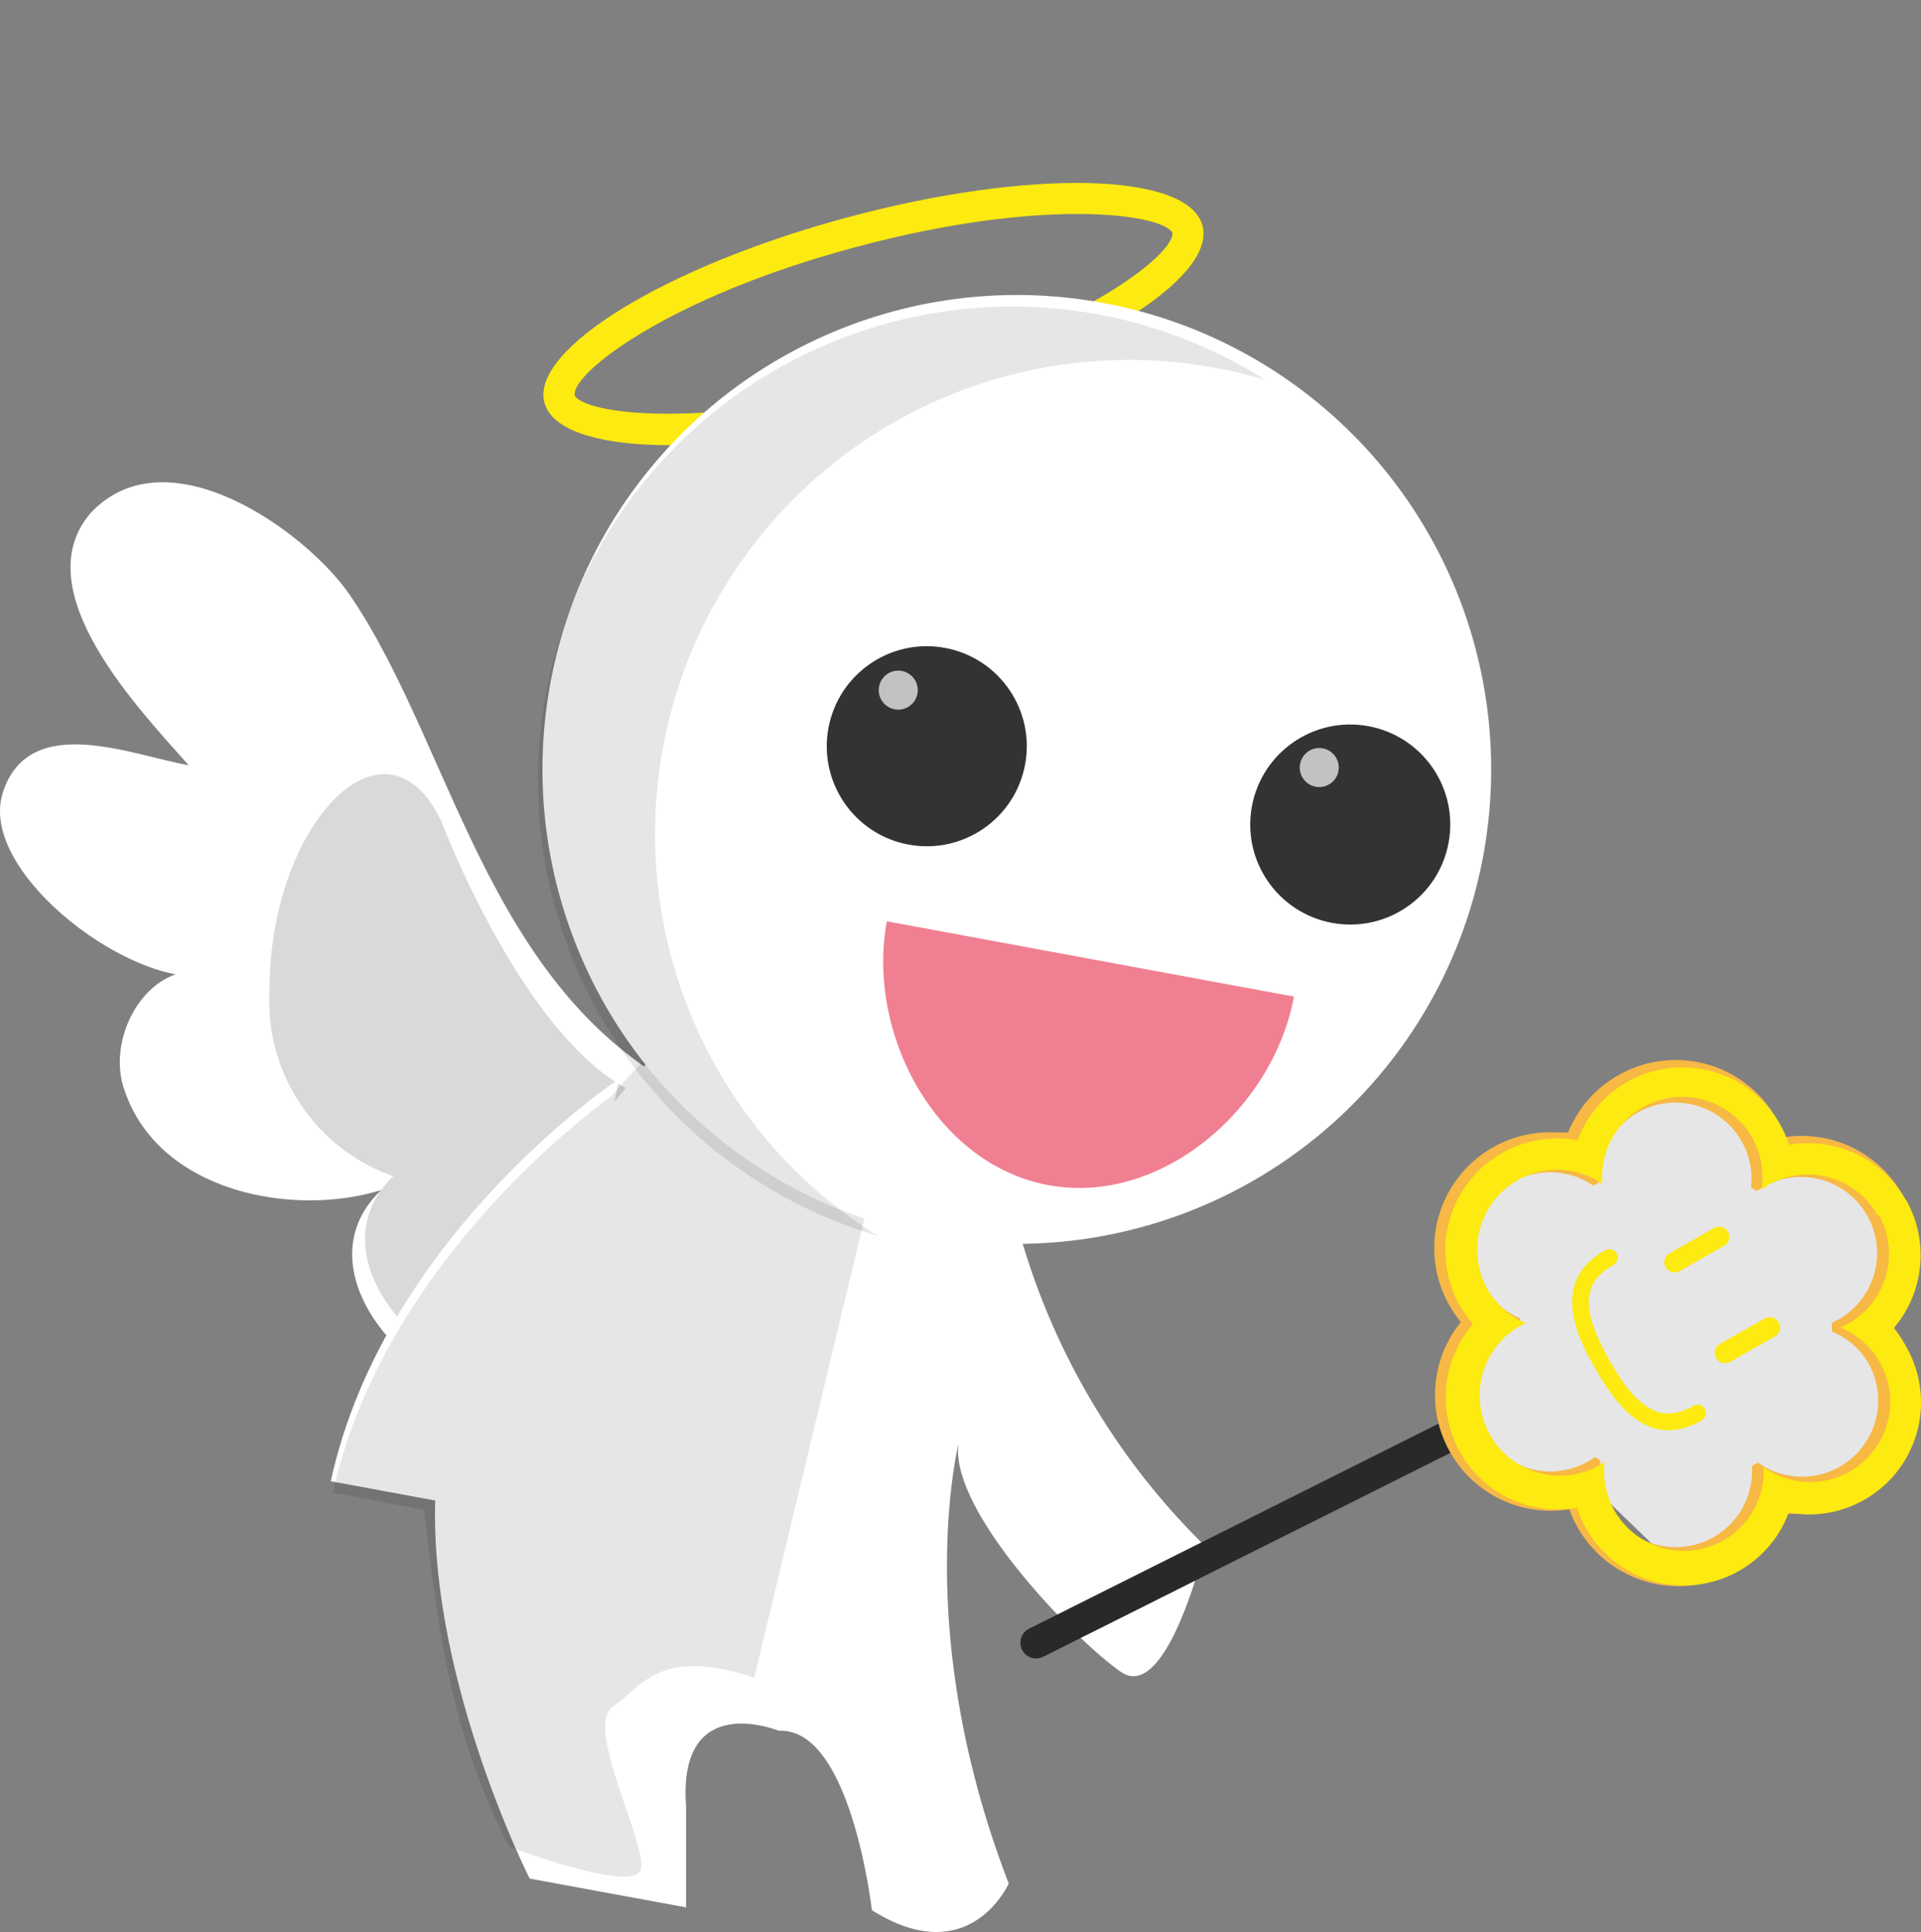
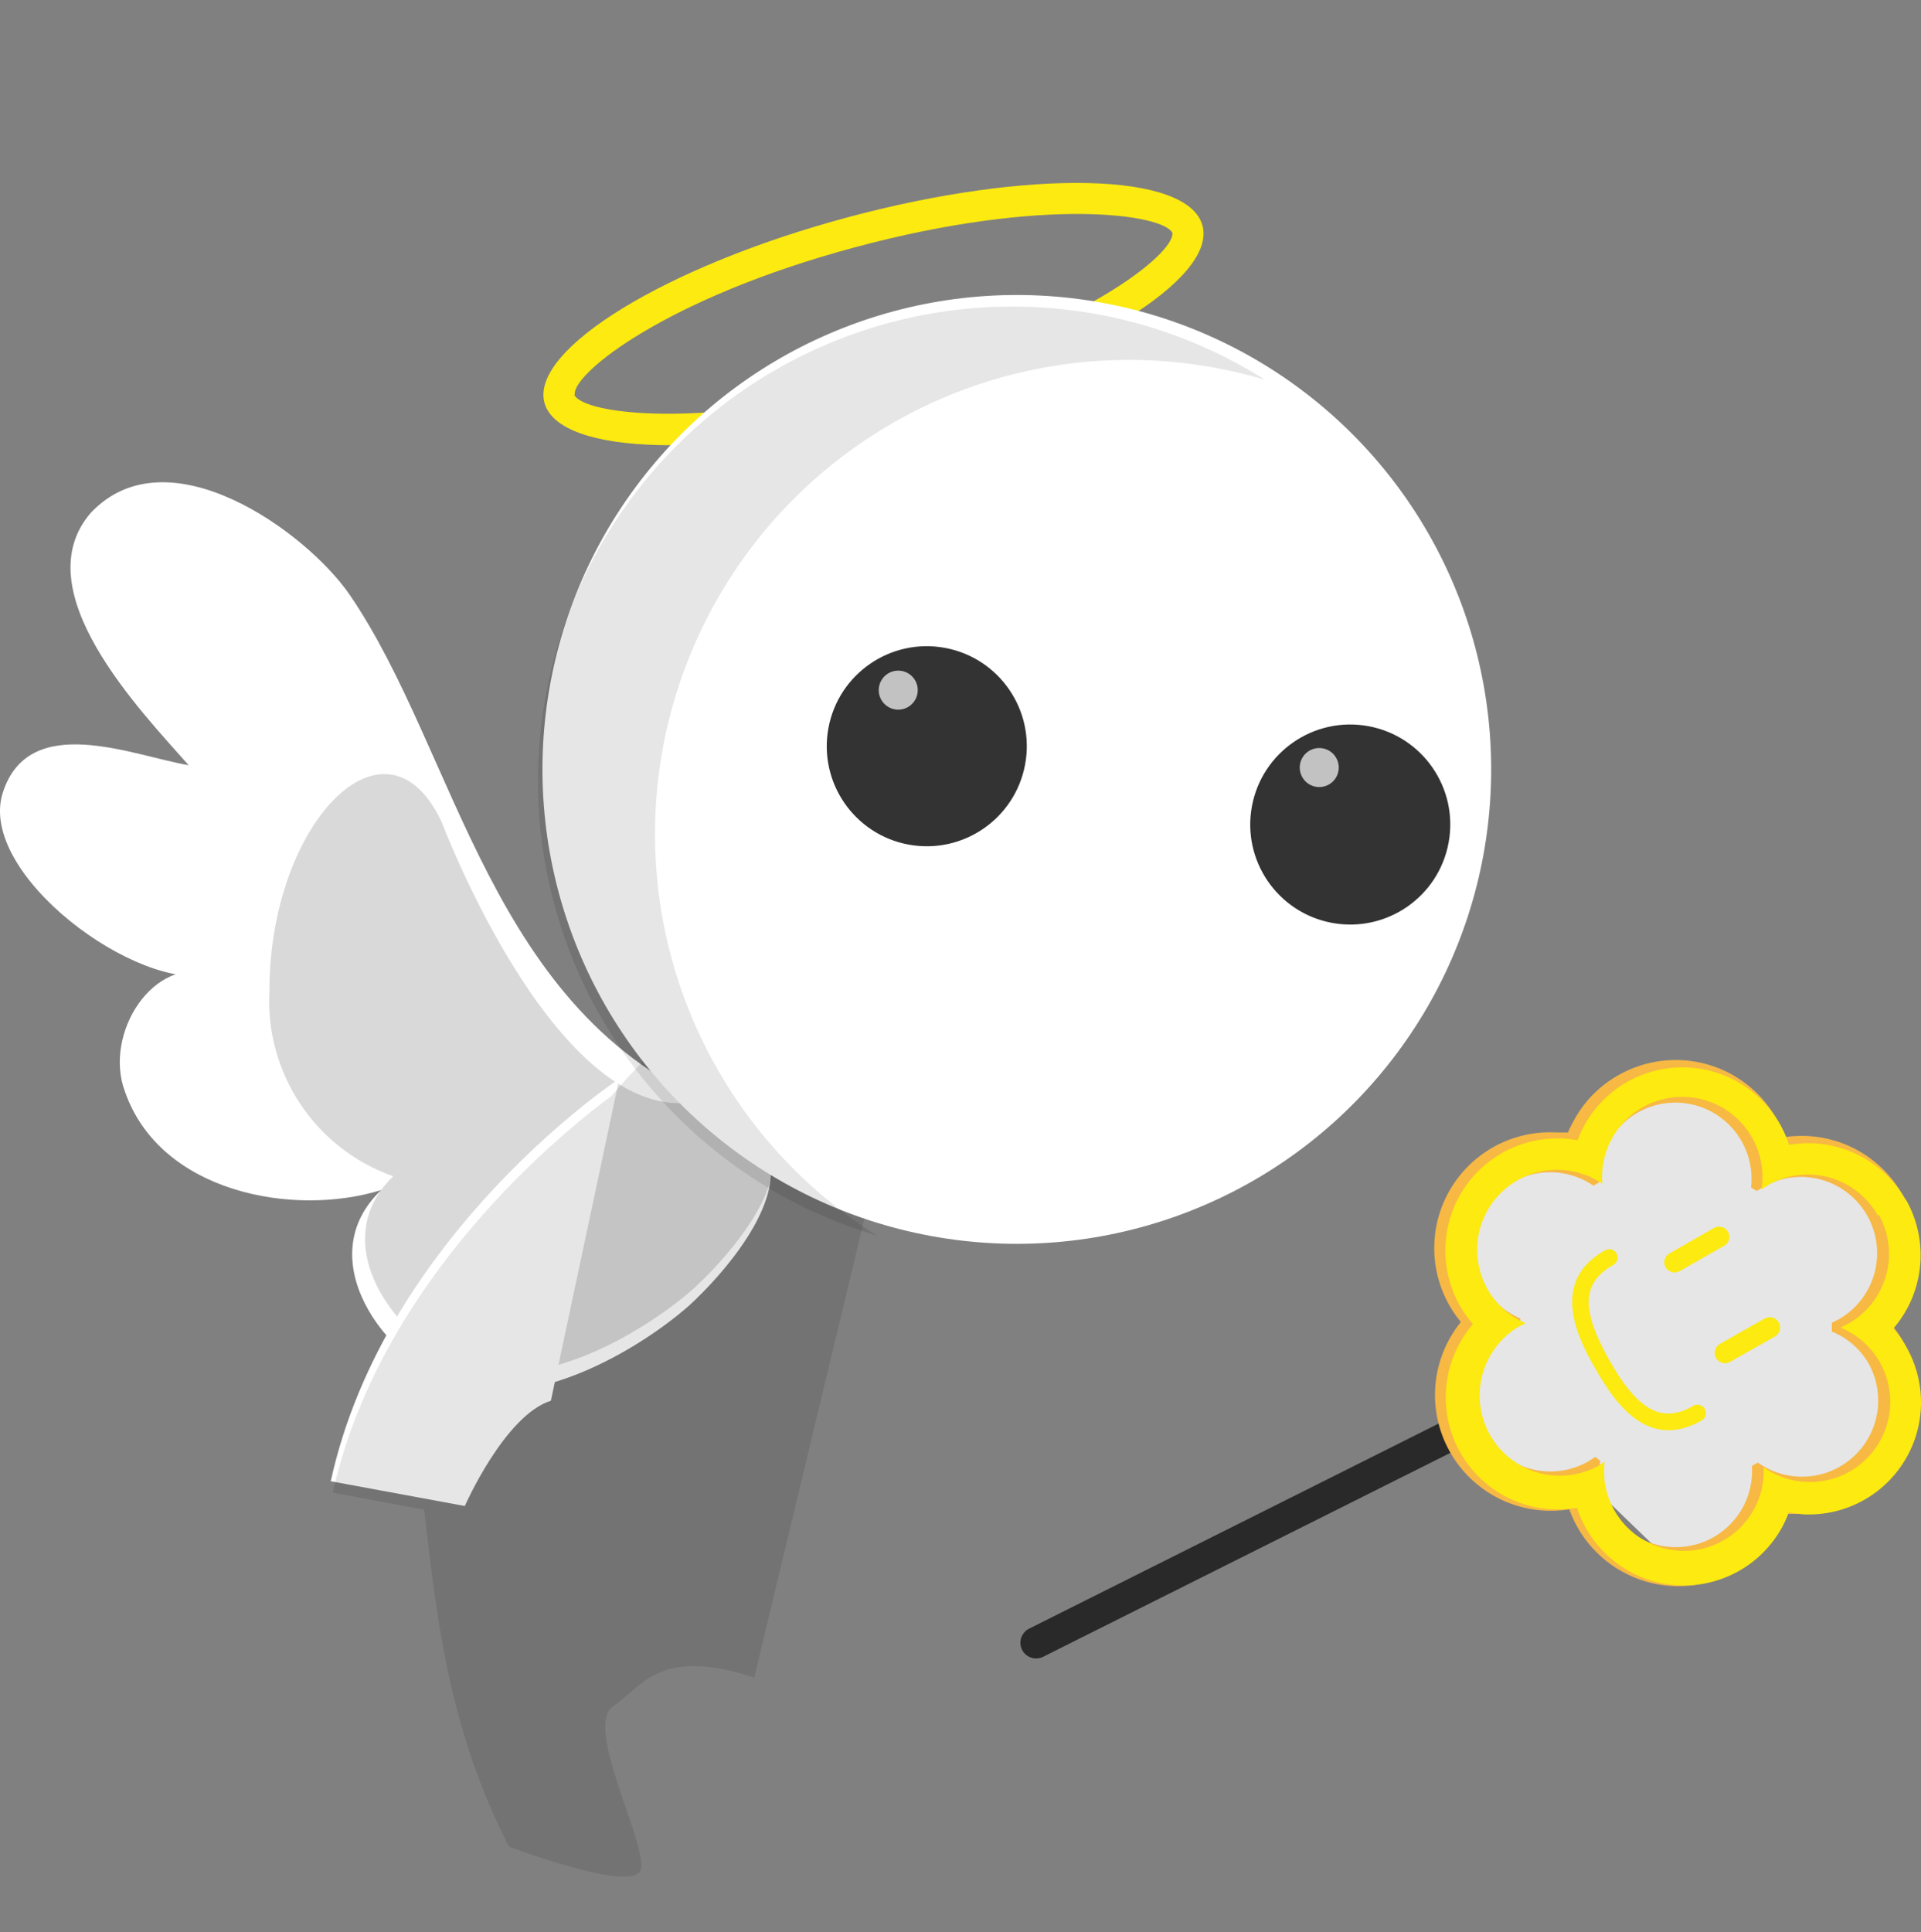
<svg xmlns="http://www.w3.org/2000/svg" width="234.337" height="235.649" viewBox="0 0 234.337 235.649">
  <rect x="0" y="0" width="234.337" height="235.649" fill="#808080" stroke="none" />
  <g id="Groupe_2032" data-name="Groupe 2032" transform="translate(-699.471 -445.906)">
    <path id="Tracé_2502" data-name="Tracé 2502" d="M 765.464 476.348 C 764.255 482.996 781.517 491.721 804.179 495.913 C 826.841 500.105 846.029 498.104 847.238 491.456 C 848.447 484.808 831.185 476.083 808.598 471.891 C 786.011 467.699 766.71 469.738 765.464 476.348 Z M 769.241 477.028 C 770.11 474.611 784.349 471.211 807.918 475.593 C 831.487 479.975 843.57 488.208 843.536 490.701 C 842.667 493.118 828.428 496.518 804.859 492.136 C 781.29 487.754 769.128 479.596 769.17 477.066 L 769.241 477.028 Z" fill="#fcea10" transform="matrix(0.902, -0.431, 0.431, 0.902, -129.871, 395.274)" />
    <path id="Tracé_2490" data-name="Tracé 2490" d="M119.223,117.1C91.235,105.765,87.382,73.849,74.162,54.586c-5.212-7.554-22.134-19.905-31.539-9.934-8.159,9.443,5.968,24.022,11.936,30.783-6.837-1.171-19.452-6.61-22.663,3.324S48.44,103.272,57.543,100.93c-7.328-2.417-13.371,7.29-10.765,14.277,4.268,12.351,20.547,15.373,31.274,12.049-8.687,8.234.227,20.661,9.329,23.8s21.794-4.079,28.139-9.632C115.522,141.421,135.5,123.744,119.223,117.1Z" transform="translate(667.923 463.805)" fill="#fff" />
    <g id="Groupe_2031" data-name="Groupe 2031" transform="translate(732.304 540.33)" opacity="0.15">
      <path id="Tracé_2439" data-name="Tracé 2439" d="M95.649,89.33c15.9,6.459-3.777,23.758-3.777,23.758-6.194,5.4-18.47,12.464-27.346,9.4s-17.6-15.108-9.141-23.229A22.663,22.663,0,0,1,40.277,76.6c0-20.472,14.277-35.089,21.038-20.472,0,0,15.675,41.548,33.994,33.087" transform="translate(-40.24 -50.214)" />
    </g>
    <path id="Tracé_2491" data-name="Tracé 2491" d="M77.183,59.88s-28.593,18.885-35.2,49.1L58.335,112s4.872-11.067,10.5-12.842" transform="translate(697.835 517.596)" fill="#fff" />
-     <path id="Tracé_2492" data-name="Tracé 2492" d="M116.4,80.994a86.155,86.155,0,0,0,22.663,38.337s-4.608,19.225-10.236,15.373-22.474-21.114-19.565-29.046c0,0-6.421,22.965,5.854,54.843,0,0-4.759,10.765-16.695,3.248,0,0-2.531-22.323-11.331-21.869,0,0-12.389-5.1-11.331,9.216v12.313L56.681,159.9S40.855,128.66,46.256,104.676,72.7,58.52,72.7,58.52Z" transform="translate(707.404 515.14)" fill="#fff" />
    <path id="Tracé_2493" data-name="Tracé 2493" d="M42,112.834C47.855,86.395,70.744,68.3,75.994,64.45a80.078,80.078,0,0,1,5.552-5.93l26.968,13.937L93.406,135.383c-11.6-3.777-13.56,1.02-17.224,3.513s4.533,17.412,3.324,20.056-16.015-2.946-16.015-2.946c-7.554-14.731-8.876-28.63-10.349-41.095Z" transform="translate(698.073 515.14)" opacity="0.1" />
    <ellipse id="Ellipse_636" data-name="Ellipse 636" cx="57.865" cy="57.865" rx="57.865" ry="57.865" transform="translate(756.093 586.139) rotate(-79.53)" fill="#fff" />
    <path id="Tracé_2494" data-name="Tracé 2494" d="M116.774,36.427a57.6,57.6,0,0,1,20.283,7.97,57.827,57.827,0,0,0-47.289,104.4A57.865,57.865,0,0,1,116.774,36.427Z" transform="translate(716.731 447.839)" opacity="0.1" />
    <path id="Tracé_15788" data-name="Tracé 15788" d="M904.244,578.656l-11.687,6.438-12.75,6.875-1.937,12.375.563,15.5s5.063,8.25,5.25,8.313,10,0,10,0l9,8.688,10.438-3.562,3.625-5.562,11.063-1.187,4.188-8.75-5.125-10.937,5.125-9.187-8.937-10-8.937-1.812Z" transform="translate(0 -1)" fill="#fff" opacity="0.8" />
    <path id="Tracé_2495" data-name="Tracé 2495" d="M118.083,74.021a1.926,1.926,0,0,0,.869-2.568h0a1.926,1.926,0,0,0-2.568-.869L64.713,96.457a1.926,1.926,0,0,0-.869,2.568h0a1.926,1.926,0,0,0,2.568.869Z" transform="translate(760.299 548.099)" fill="#292929" />
    <path id="Tracé_2496" data-name="Tracé 2496" d="M83.909,79.921c2.719,4.835,6.685,9.9,12.993,6.345a1.033,1.033,0,0,0-1.058-1.775c-3.777,2.191-6.723.6-10.2-5.552s-3.4-9.443.453-11.633a1.024,1.024,0,1,0-1.02-1.775C78.81,69.081,81.152,75.237,83.909,79.921Z" transform="translate(810.162 532.893)" fill="#fcea10" />
    <path id="Tracé_2497" data-name="Tracé 2497" d="M79.887,91.185A14.126,14.126,0,0,1,91.52,68.069h1.435a11.335,11.335,0,0,1,.642-1.322,13.862,13.862,0,0,1,5.515-5.666,14.126,14.126,0,0,1,19.263,5.288,14.735,14.735,0,0,1,1.058,2.266,14.126,14.126,0,0,1,12.993,22.889,13.824,13.824,0,0,1,1.4,2,14.164,14.164,0,0,1-5.326,19.263,13.975,13.975,0,0,1-7.554,1.813h-1.435a14.384,14.384,0,0,1-.6,1.322,13.936,13.936,0,0,1-5.515,5.666,14.164,14.164,0,0,1-20.283-7.554,14.126,14.126,0,0,1-13.22-22.851Zm17,16.921a9.305,9.305,0,1,0,18.508.642l.718-.415a9.292,9.292,0,0,0,13.446-12.2,9.14,9.14,0,0,0-4.419-3.777V91.3l.869-.453a9.295,9.295,0,0,0-9.178-16.166l-.831.529-.718-.415A9.292,9.292,0,1,0,96.77,74.15l-.718.415a9.292,9.292,0,1,0-8.914,16.2V91.6l-.869.415a9.295,9.295,0,1,0,9.178,16.166l.831-.529Z" transform="translate(797.791 515.964)" fill="#f7b844" />
    <path id="Tracé_2498" data-name="Tracé 2498" d="M129.884,77.457a9.783,9.783,0,0,1-3.777,13.3l-.907.453a9.783,9.783,0,1,1-9.367,17.035,9.745,9.745,0,1,1-19.414-.68l-.869.567a9.783,9.783,0,0,1-9.669-17l.907-.453a9.752,9.752,0,1,1,9.367-17,9.783,9.783,0,1,1,19.414.68l.869-.567a9.783,9.783,0,0,1,13.333,3.777m3.4-1.926a13.673,13.673,0,0,0-14.24-6.723,14.2,14.2,0,0,0-1.133-2.568,13.673,13.673,0,0,0-23.947.378,17.253,17.253,0,0,0-.718,1.624A13.673,13.673,0,0,0,80.366,90.79a13.673,13.673,0,0,0,12.691,22.4,13.173,13.173,0,0,0,1.133,2.531,13.673,13.673,0,0,0,23.985-.34,14.7,14.7,0,0,0,.718-1.624l1.775.227a13.673,13.673,0,0,0,12.578-20.4,14.01,14.01,0,0,0-1.586-2.266,13.711,13.711,0,0,0,1.549-15.675" transform="translate(798.785 516.627)" fill="#fcea10" />
    <path id="Tracé_2499" data-name="Tracé 2499" d="M85.853,72.568a1.246,1.246,0,0,0,1.7.491l5.477-3.1a1.26,1.26,0,0,0-1.246-2.191l-5.477,3.1A1.284,1.284,0,0,0,85.853,72.568Z" transform="translate(822.948 538.967)" fill="#fcea10" />
    <path id="Tracé_2500" data-name="Tracé 2500" d="M84.221,69.683a1.284,1.284,0,0,0,1.7.491l5.439-3.1a1.246,1.246,0,0,0,.491-1.7,1.284,1.284,0,0,0-1.7-.491l-5.477,3.135a1.247,1.247,0,0,0-.453,1.662Z" transform="translate(818.424 530.787)" fill="#fcea10" />
    <ellipse id="Ellipse_637" data-name="Ellipse 637" cx="12.2" cy="12.2" rx="12.2" ry="12.2" transform="translate(849.97 556.255) rotate(-79.53)" fill="#333" />
    <ellipse id="Ellipse_638" data-name="Ellipse 638" cx="2.38" cy="2.38" rx="2.38" ry="2.38" transform="translate(857.63 541.433) rotate(-79.53)" fill="#fff" opacity="0.7" />
    <ellipse id="Ellipse_639" data-name="Ellipse 639" cx="12.2" cy="12.2" rx="12.2" ry="12.2" transform="translate(798.312 546.705) rotate(-79.53)" fill="#333" />
    <ellipse id="Ellipse_640" data-name="Ellipse 640" cx="2.38" cy="2.38" rx="2.38" ry="2.38" transform="translate(806.272 531.991) rotate(-79.53)" fill="#fff" opacity="0.7" />
-     <path id="Tracé_2501" data-name="Tracé 2501" d="M59.8,55C57.265,68.711,65.8,84.65,79.512,87.181s27.422-9.292,29.952-23Z" transform="translate(747.854 503.28)" fill="#f08091" />
  </g>
</svg>